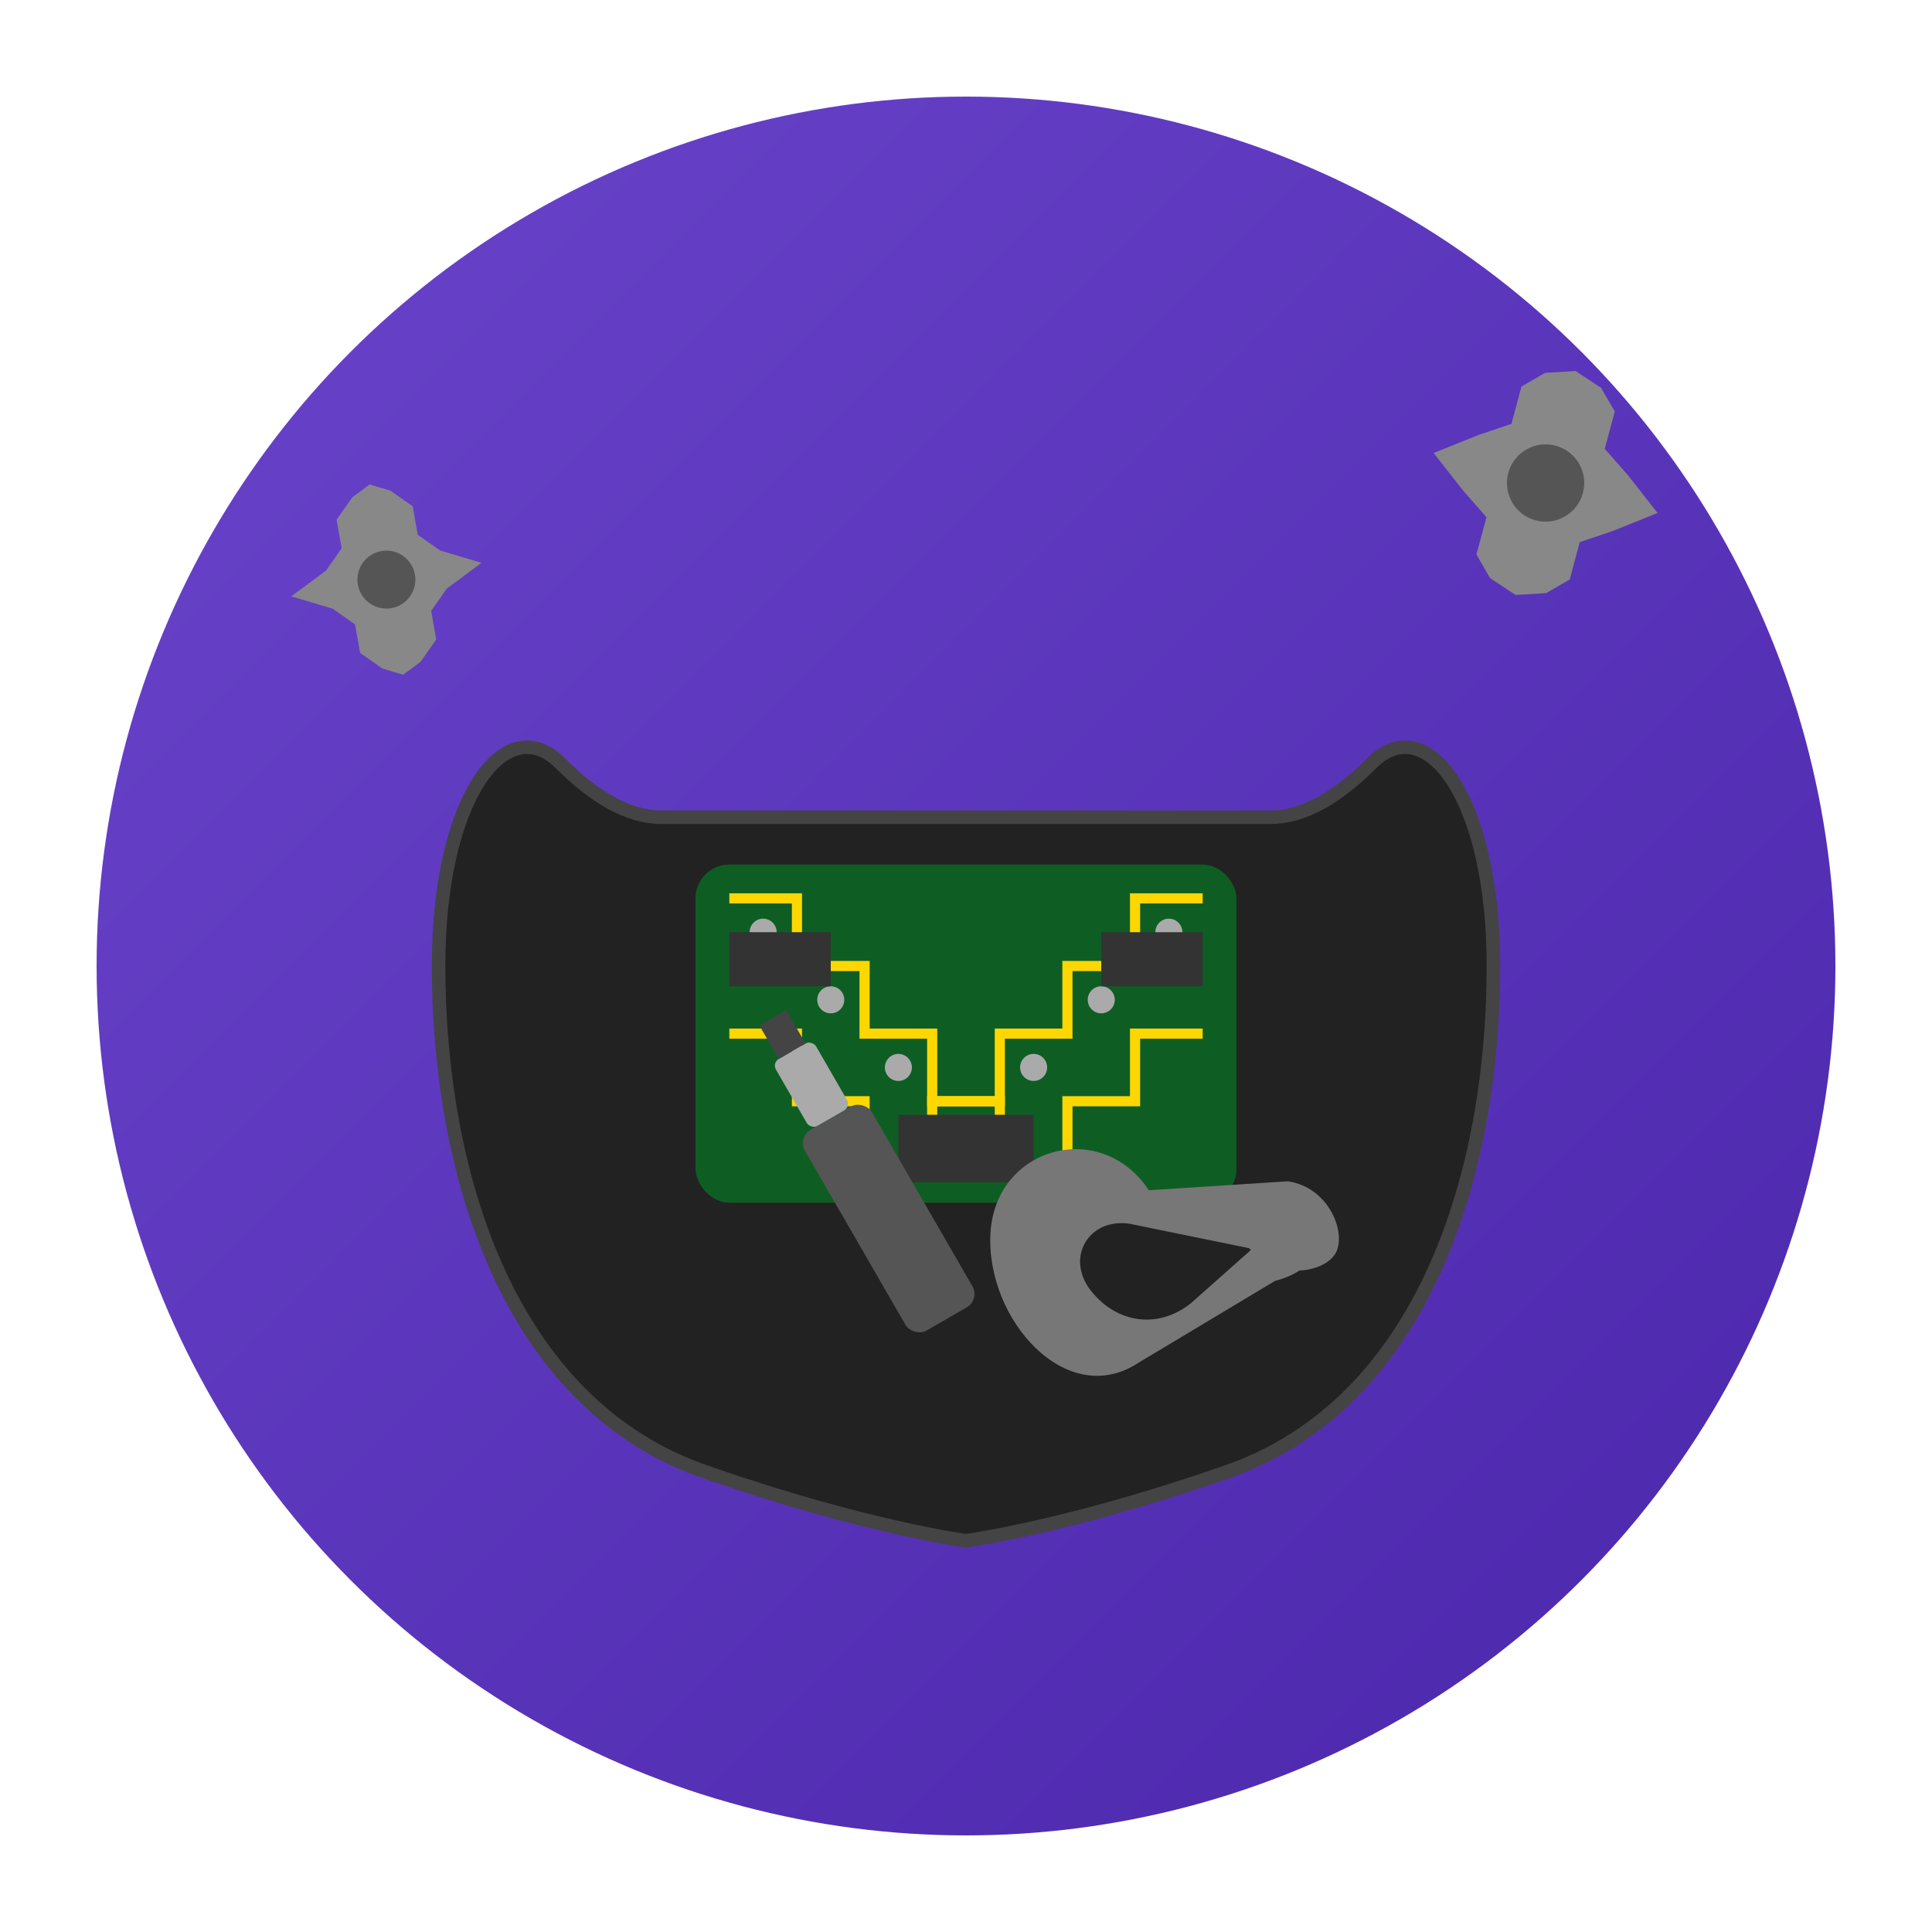
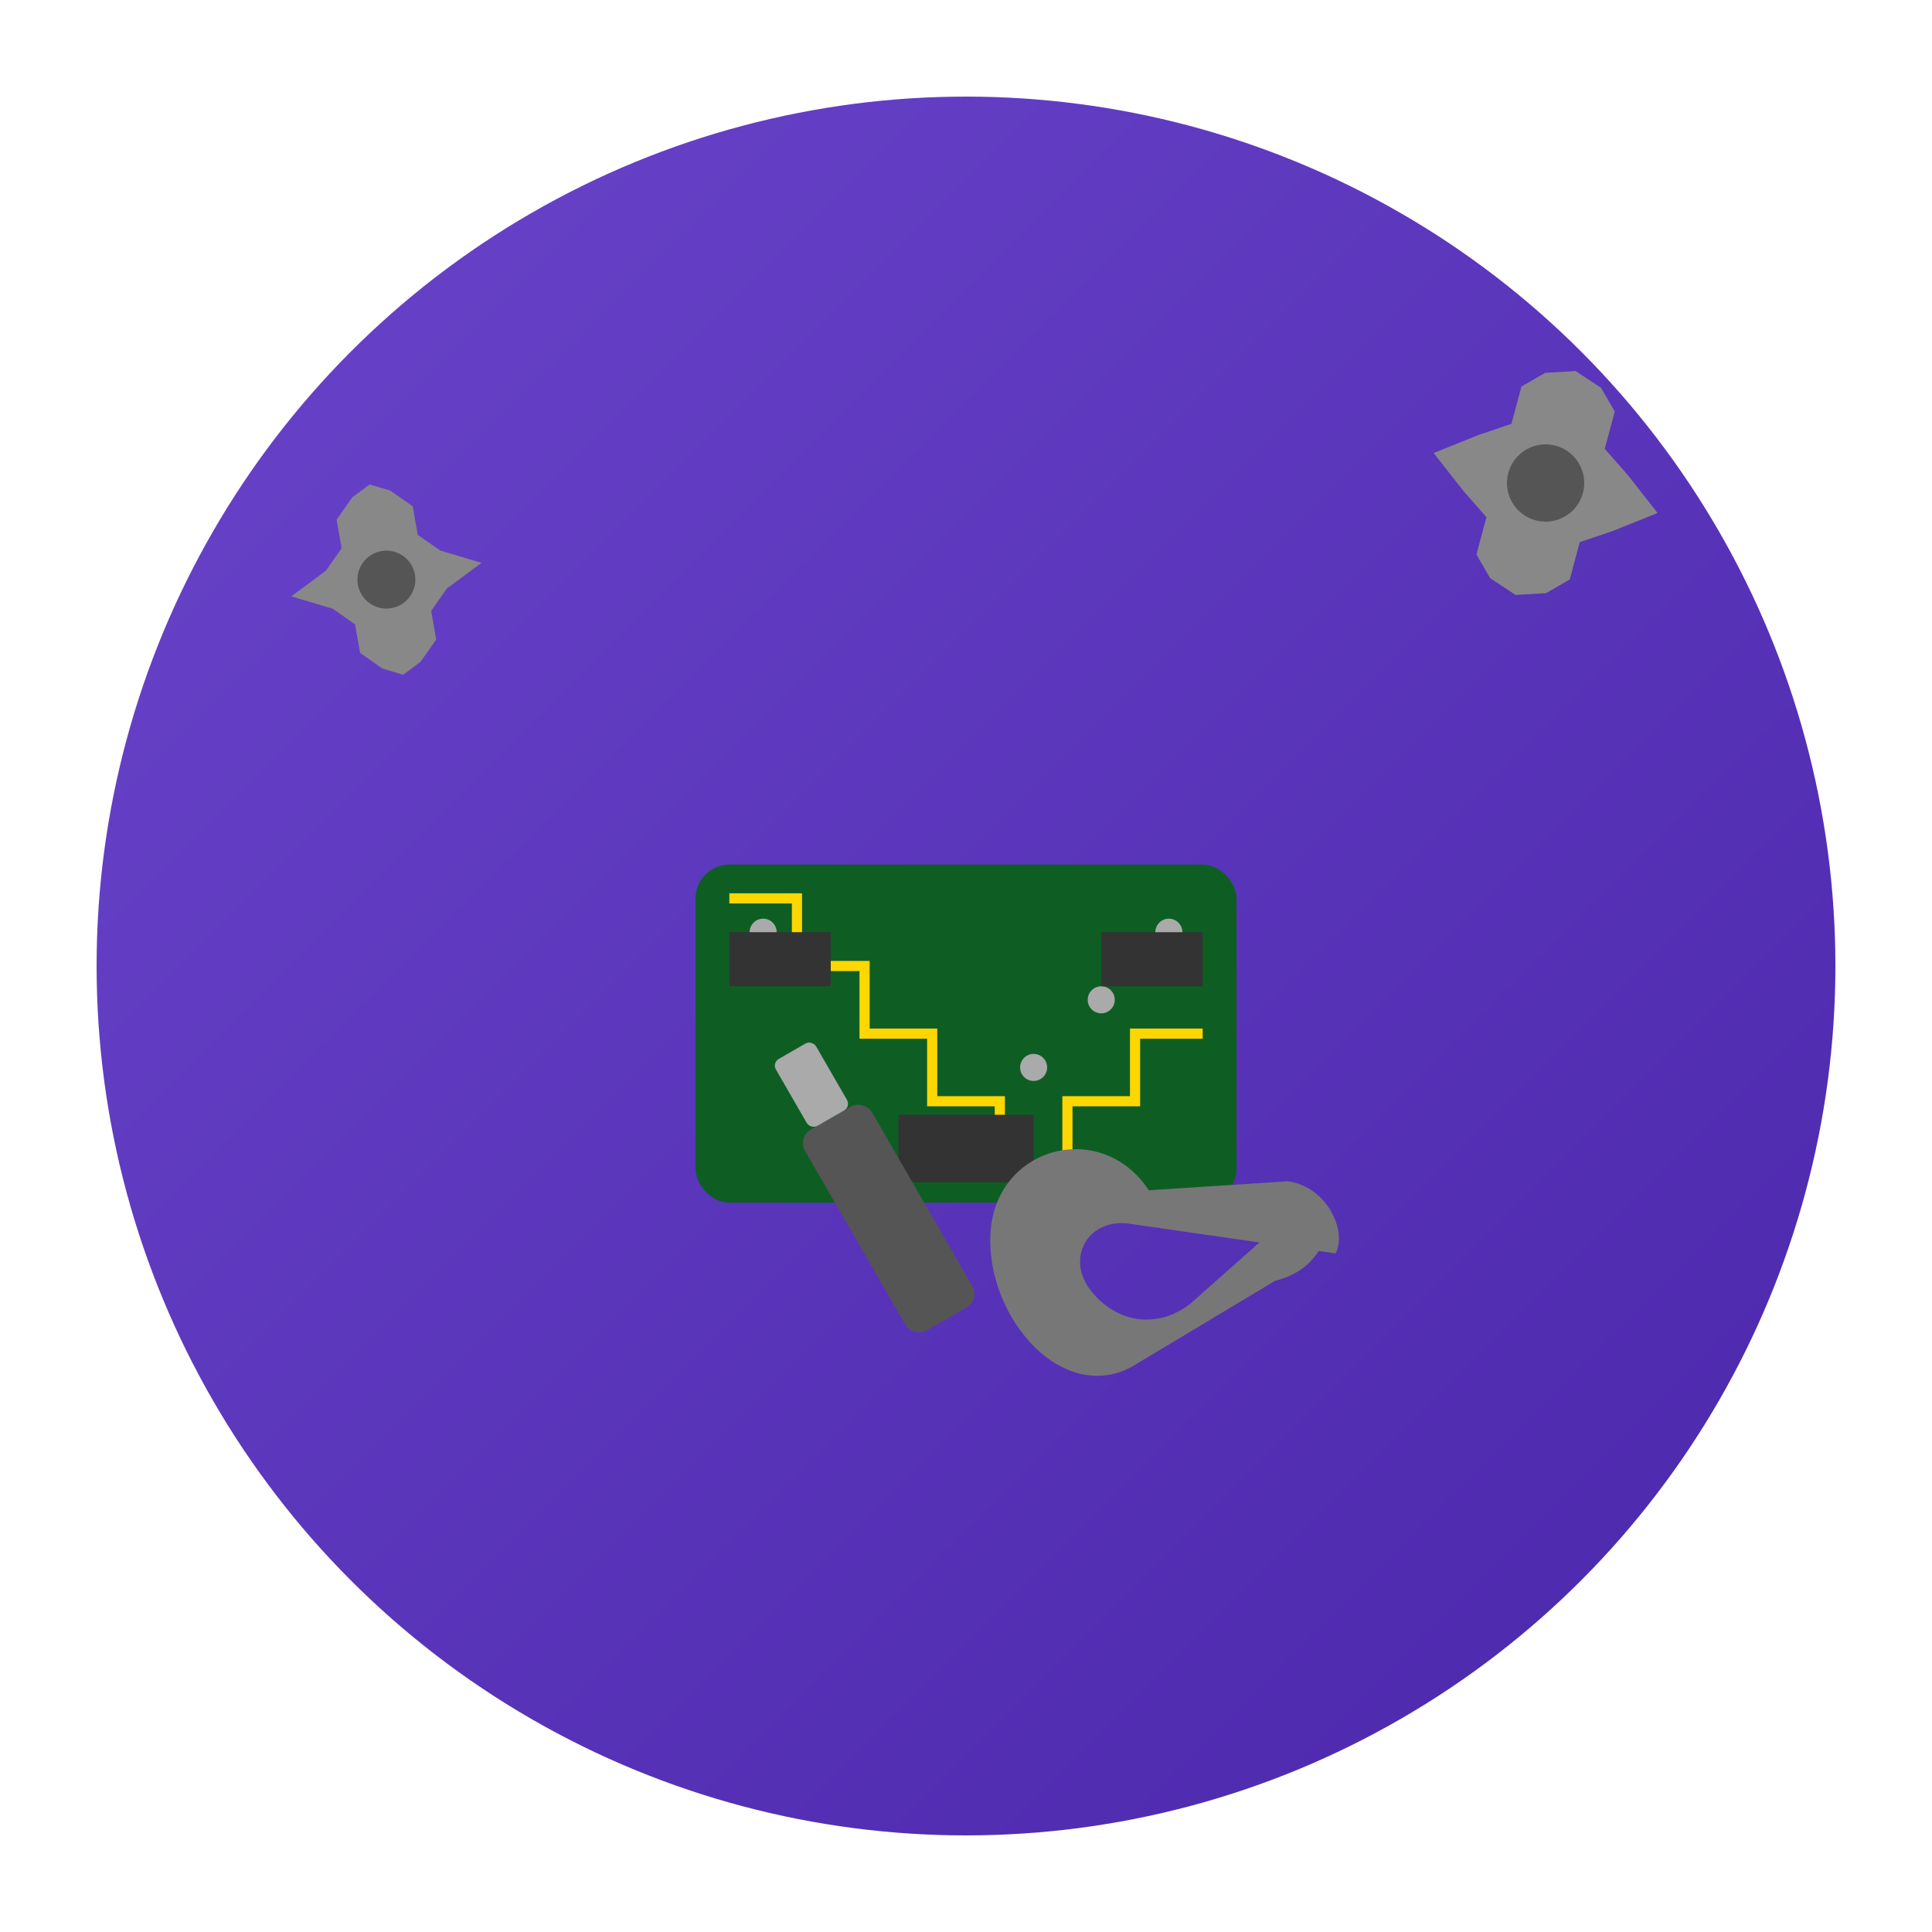
<svg xmlns="http://www.w3.org/2000/svg" width="200" height="200" viewBox="0 0 200 200">
  <defs>
    <linearGradient id="grad1" x1="0%" y1="0%" x2="100%" y2="100%">
      <stop offset="0%" stop-color="#6a45cb" />
      <stop offset="100%" stop-color="#4a26ab" />
    </linearGradient>
    <filter id="shadow" x="-10%" y="-10%" width="120%" height="120%">
      <feDropShadow dx="3" dy="3" stdDeviation="2" flood-color="#000" flood-opacity="0.3" />
    </filter>
  </defs>
  <circle cx="100" cy="100" r="90" fill="url(#grad1)" filter="url(#shadow)" />
  <g transform="translate(100, 100) scale(0.7)">
-     <path d="M-60,-30 C-68,-38 -78,-25 -78,0 C-78,30 -68,65 -38,75 C-15,83 0,85 0,85 C0,85 15,83 38,75 C68,65 78,30 78,0 C78,-25 68,-38 60,-30 C55,-25 50,-22 45,-22 L-45,-22 C-50,-22 -55,-25 -60,-30 Z" fill="#222" stroke="#444" stroke-width="2" />
    <rect x="-40" y="-15" width="80" height="50" fill="#0e5e24" rx="5" ry="5" />
    <path d="M-35,-10 L-25,-10 L-25,0 L-15,0 L-15,10 L-5,10 L-5,20 L5,20 L5,30 L15,30 L15,20 L25,20 L25,10 L35,10" stroke="#ffd700" stroke-width="1.5" fill="none" />
-     <path d="M35,-10 L25,-10 L25,0 L15,0 L15,10 L5,10 L5,20 L-5,20 L-5,30 L-15,30 L-15,20 L-25,20 L-25,10 L-35,10" stroke="#ffd700" stroke-width="1.5" fill="none" />
    <circle cx="-30" cy="-5" r="2" fill="#aaa" />
-     <circle cx="-20" cy="5" r="2" fill="#aaa" />
-     <circle cx="-10" cy="15" r="2" fill="#aaa" />
    <circle cx="0" cy="25" r="2" fill="#aaa" />
    <circle cx="10" cy="15" r="2" fill="#aaa" />
    <circle cx="20" cy="5" r="2" fill="#aaa" />
    <circle cx="30" cy="-5" r="2" fill="#aaa" />
    <rect x="-35" y="-5" width="15" height="8" fill="#333" />
    <rect x="20" y="-5" width="15" height="8" fill="#333" />
    <rect x="-10" y="22" width="20" height="10" fill="#333" />
  </g>
  <g transform="translate(100, 140) scale(0.8)">
    <g transform="rotate(-30)">
      <rect x="-5" y="-35" width="10" height="30" fill="#555" rx="2" ry="2" />
      <rect x="-3" y="-45" width="6" height="10" fill="#aaa" rx="1" ry="1" />
-       <rect x="-2" y="-50" width="4" height="5" fill="#444" />
    </g>
    <g transform="rotate(30)">
-       <path d="M25,-40 C30,-42 35,-38 35,-35 C35,-32 30,-28 25,-30 L10,-25 C5,-23 5,-17 10,-15 C15,-13 20,-15 22,-20 L27,-35 C28,-38 33,-37 33,-35 C33,-32 32,-30 30,-28 L20,-10 C15,0 0,-5 -5,-15 C-10,-25 0,-35 10,-30 Z" fill="#777" />
+       <path d="M25,-40 C30,-42 35,-38 35,-35 L10,-25 C5,-23 5,-17 10,-15 C15,-13 20,-15 22,-20 L27,-35 C28,-38 33,-37 33,-35 C33,-32 32,-30 30,-28 L20,-10 C15,0 0,-5 -5,-15 C-10,-25 0,-35 10,-30 Z" fill="#777" />
    </g>
  </g>
  <g transform="translate(160, 50) rotate(15)">
    <path d="M0,-12 L3,-11 L5,-9 L5,-5 L8,-3 L12,0 L8,3 L5,5 L5,9 L3,11 L0,12 L-3,11 L-5,9 L-5,5 L-8,3 L-12,0 L-8,-3 L-5,-5 L-5,-9 L-3,-11 Z" fill="#888" />
    <circle cx="0" cy="0" r="4" fill="#555" />
  </g>
  <g transform="translate(40, 60) rotate(-10)">
    <path d="M0,-10 L2,-9 L4,-7 L4,-4 L6,-2 L10,0 L6,2 L4,4 L4,7 L2,9 L0,10 L-2,9 L-4,7 L-4,4 L-6,2 L-10,0 L-6,-2 L-4,-4 L-4,-7 L-2,-9 Z" fill="#888" />
    <circle cx="0" cy="0" r="3" fill="#555" />
  </g>
</svg>